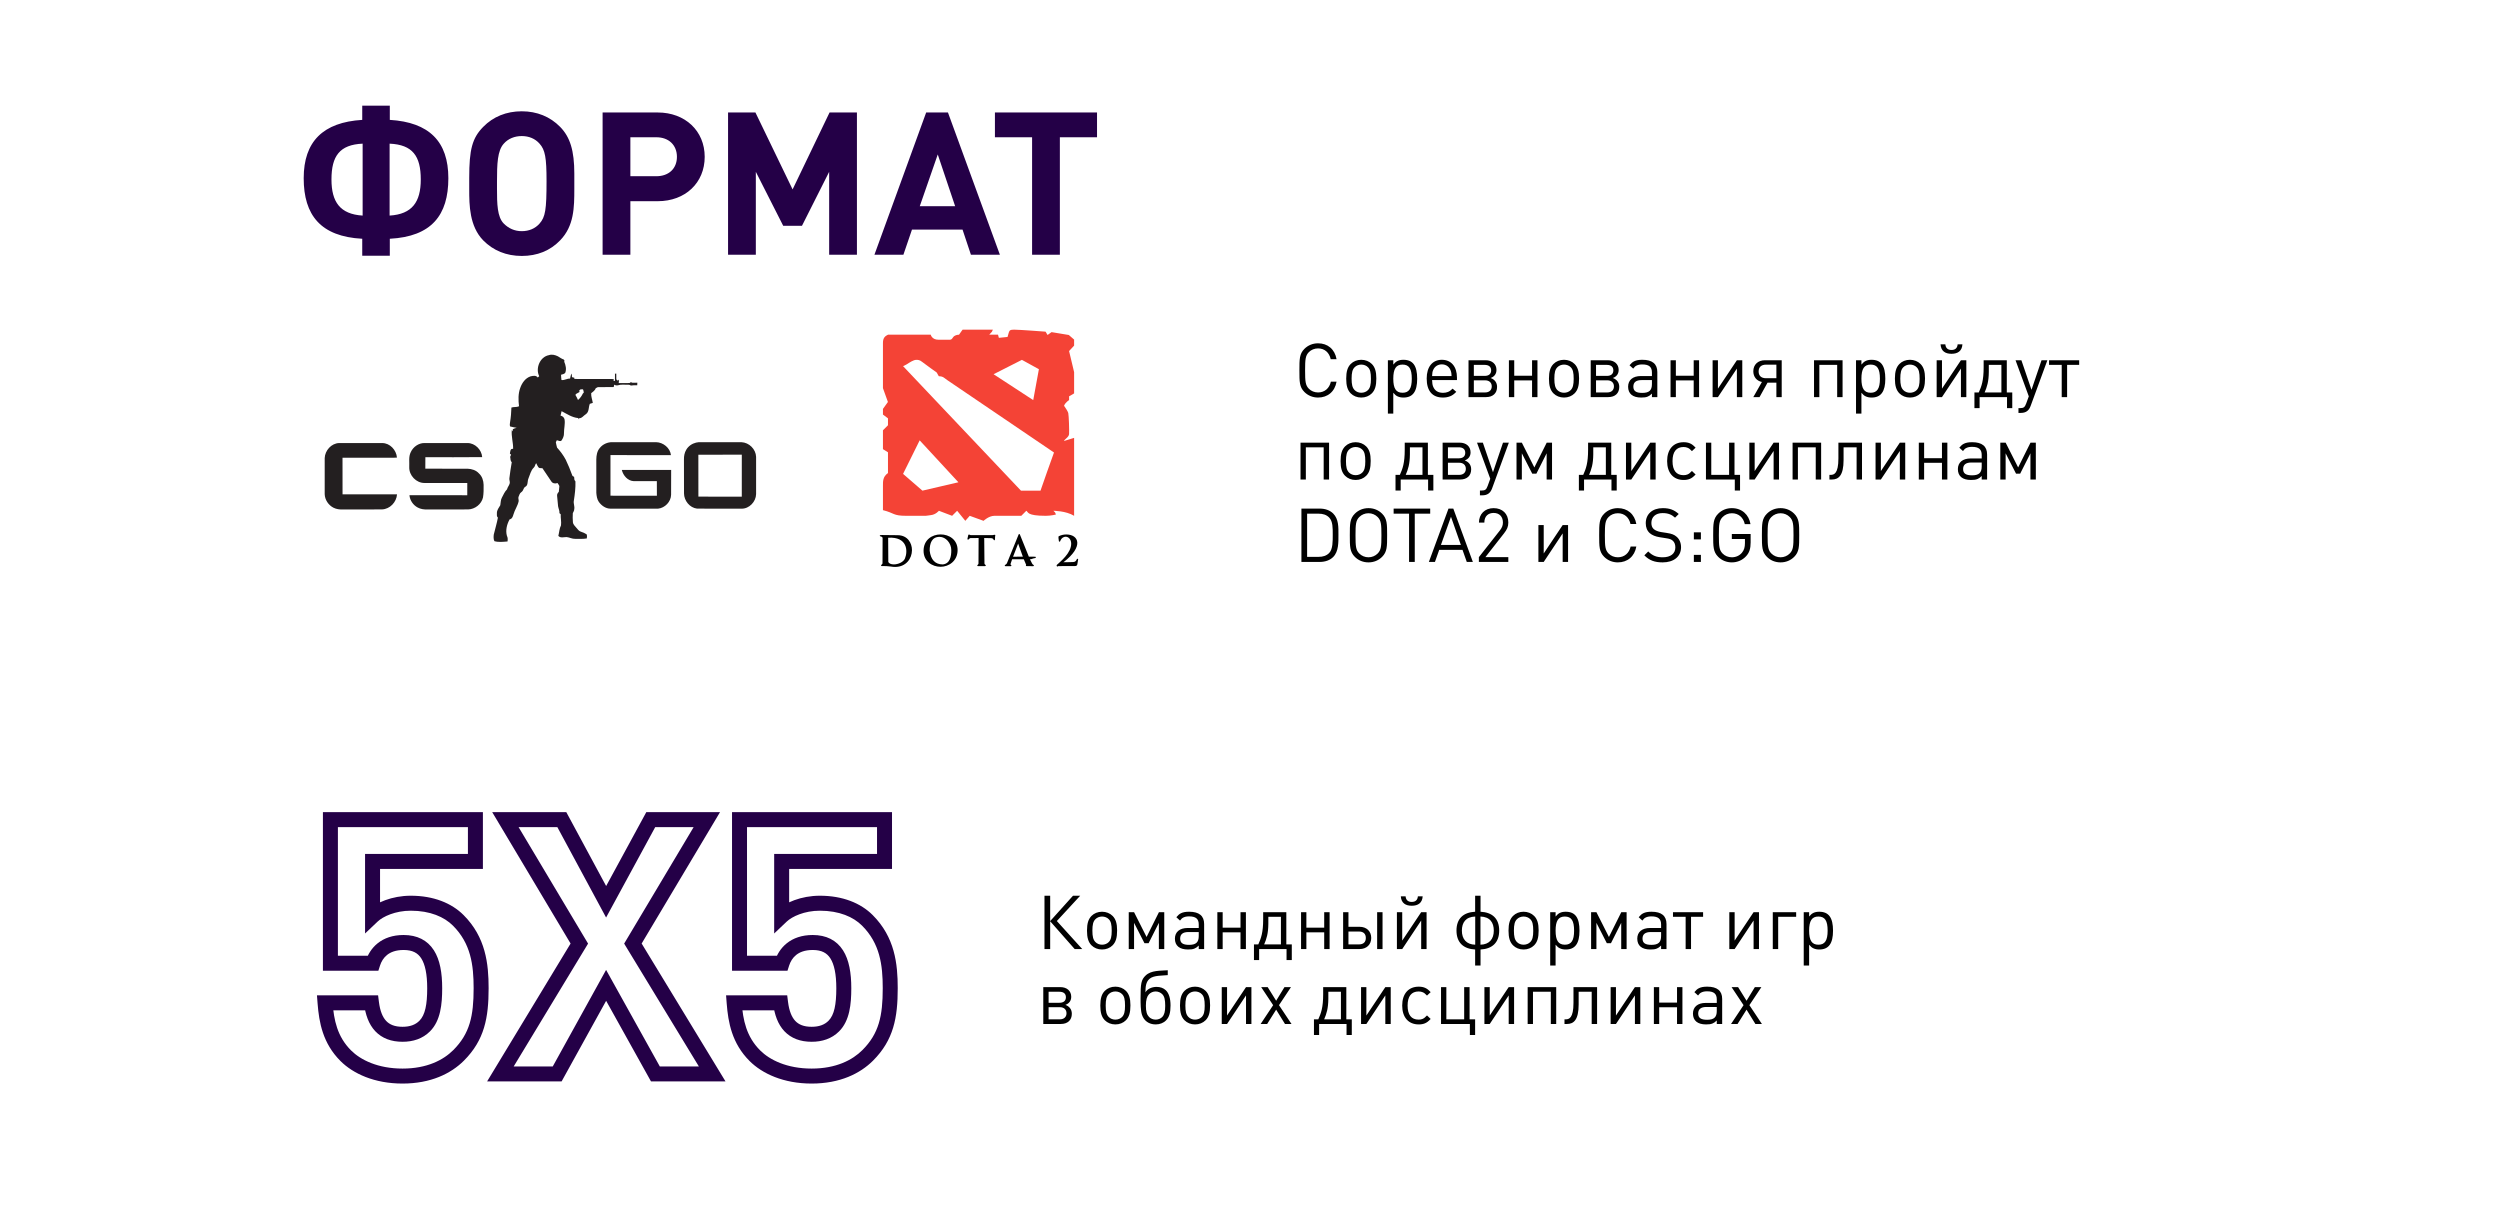
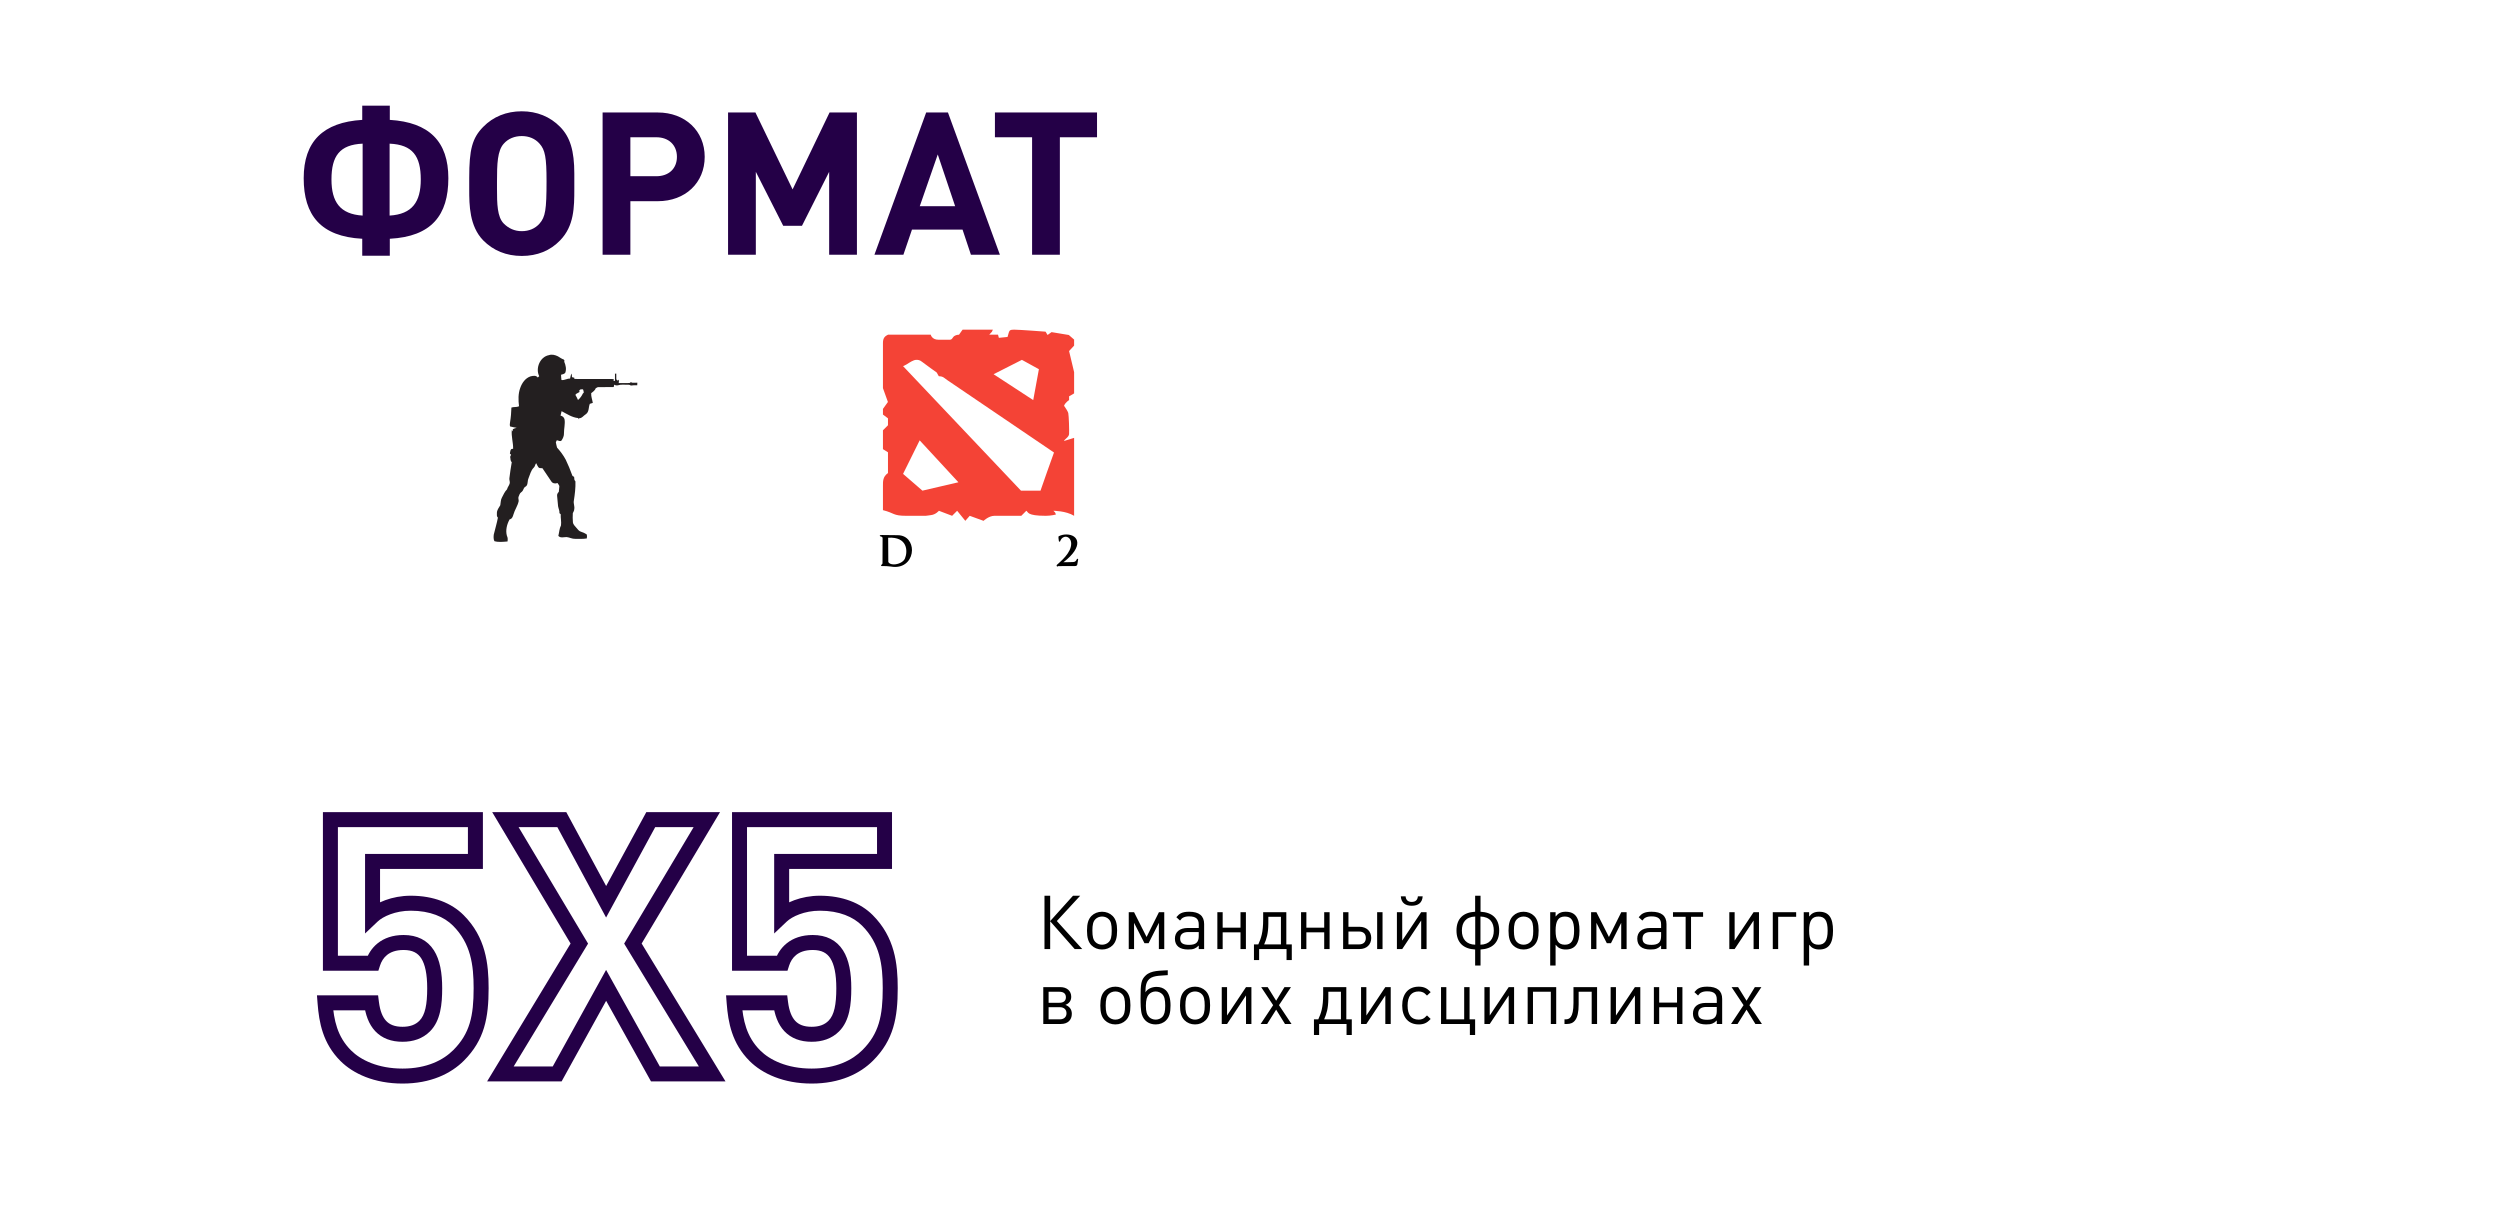
<svg xmlns="http://www.w3.org/2000/svg" width="1001" height="492" viewBox="0 0 1001 492" fill="none">
  <g filter="url(#filter0_d_817_121)">
    <path d="M53 19C53 11.82 58.82 6 66 6H977.379C986.687 6 992.979 15.497 989.35 24.069L846.245 362.068C844.209 366.876 839.495 370 834.274 370H66C58.82 370 53 364.18 53 357V19Z" fill="white" />
  </g>
  <path d="M156 57.52C165.2 57.92 168.48 62.48 168.48 71.84C168.48 80.88 165.04 85.76 156 86.32V57.52ZM145.2 86.32C136.16 85.76 132.72 80.88 132.72 71.84C132.72 62.48 136 57.92 145.2 57.52V86.32ZM156.08 102.4V95.6C172.8 94.72 179.52 86.16 179.52 71.36C179.52 56.64 171.84 48.96 156.08 48V42.32H145.04V48C129.36 48.96 121.6 56.64 121.6 71.36C121.6 86.16 128.4 94.72 145.04 95.6V102.4H156.08ZM229.956 69.52C229.956 60.32 228.276 54.88 224.276 50.8C220.276 46.72 214.996 44.56 208.916 44.56C202.756 44.56 197.476 46.72 193.476 50.8C189.076 55.28 187.876 59.84 187.876 71.2V75.92C187.876 82.08 187.956 90.56 193.476 96.24C197.476 100.32 202.756 102.48 208.916 102.48C215.076 102.48 220.276 100.4 224.276 96.24C229.876 90.48 229.956 83.04 229.956 75.6V69.52ZM218.836 72.48C218.836 84.08 218.356 86.88 216.036 89.52C214.276 91.52 211.796 92.56 208.916 92.56C206.036 92.56 203.636 91.44 201.716 89.52C199.076 86.88 198.996 81.52 198.996 75.6V72.72C198.996 65.68 199.156 60.32 201.716 57.52C203.476 55.52 206.036 54.48 208.916 54.48C211.796 54.48 214.276 55.52 216.036 57.52C218.276 60 218.836 63.12 218.836 72.48ZM241.281 45.04V102H252.401V80.56H263.361C274.401 80.56 282.161 73.2 282.161 62.8C282.161 52.4 274.321 45.04 263.361 45.04H241.281ZM252.401 70.56V54.96H262.801C267.761 54.96 271.041 58.08 271.041 62.8C271.041 67.52 267.761 70.56 262.801 70.56H252.401ZM343.115 102V45.04H332.155L317.355 75.84L302.475 45.04H291.515V102H302.635V68.8L313.595 90.4H321.115L331.995 68.8V102H343.115ZM400.359 102L379.559 45.04H370.839L350.119 102H361.719L365.159 91.92H385.399L388.759 102H400.359ZM382.439 82.56H368.279L375.479 61.84L382.439 82.56ZM439.249 54.96V45.04H398.369V54.96H413.249V102H424.369V54.96H439.249Z" fill="#240047" />
  <g clip-path="url(#clip0_817_121)">
    <path d="M219.805 142.197C220.996 141.783 222.297 142.129 223.389 142.669C224.152 143.162 224.914 143.66 225.768 143.982C225.834 144.106 225.97 144.349 226.035 144.47C226.001 144.551 225.936 144.719 225.902 144.8C226.51 146.189 226.899 147.836 226.309 149.295C225.907 149.788 225.207 149.864 224.64 150.055C224.637 150.76 224.75 151.458 224.81 152.158C226.022 152.354 227.048 151.508 228.247 151.592C228.409 150.918 228.537 150.233 228.751 149.573C229 150.011 229.01 150.514 229.013 151.007C229.326 151.096 229.645 151.177 229.965 151.256C229.969 151.377 229.971 151.618 229.971 151.738C235.226 151.77 240.479 151.715 245.734 151.767C245.721 151.948 245.696 152.31 245.685 152.491C245.821 152.491 246.098 152.493 246.236 152.493C246.231 151.534 246.236 150.572 246.233 149.613C246.367 149.607 246.628 149.599 246.758 149.597C246.762 150.352 246.764 151.107 246.772 151.862C246.886 152.003 247.116 152.286 247.232 152.428C247.318 152.325 247.49 152.124 247.576 152.021C247.976 152.397 247.748 152.91 247.731 153.371C249.201 153.355 250.687 153.455 252.153 153.334C252.262 153.253 252.482 153.093 252.592 153.012C252.793 153.09 252.996 153.169 253.198 153.251C253.858 153.234 254.522 153.232 255.185 153.23C255.172 153.573 255.161 153.916 255.148 154.26C254.294 154.246 253.437 154.228 252.596 154.375C252.053 153.906 251.324 154.055 250.669 154.037C249.66 154.084 248.62 153.906 247.644 154.228C247.063 154.391 246.427 154.352 245.915 154.021C245.791 154.328 245.98 155.014 245.465 154.988C243.438 155.014 241.414 154.97 239.389 155.001C239.112 155.148 238.833 155.287 238.557 155.423C238.264 156.299 237.426 156.883 236.712 157.418C236.623 158.762 237.153 160.018 237.36 161.323C236.96 161.438 236.558 161.557 236.164 161.688C235.597 163.03 235.944 164.862 234.633 165.798C233.627 166.385 232.962 167.661 231.606 167.46C232.295 168.037 231.417 167.856 231.509 167.394C229.056 167.177 226.99 165.732 224.859 164.632C224.759 165.234 224.603 165.827 224.441 166.417C225.251 166.571 225.919 167.169 226.063 168.003C226.321 169.819 225.804 171.623 225.812 173.445C225.87 174.514 225.412 175.494 224.843 176.367C224.344 176.933 223.558 176.351 222.96 176.267C222.824 176.532 222.691 176.797 222.56 177.064C222.73 177.777 222.803 178.519 223.041 179.216C224.375 180.697 225.59 182.302 226.523 184.071C227.482 186.075 228.338 188.127 229.085 190.22C229.158 190.627 229.539 190.773 229.874 190.92C229.919 191.339 229.963 191.758 230.005 192.183C230.136 192.374 230.269 192.566 230.405 192.76C230.486 195.344 230.169 197.918 229.769 200.469C229.522 201.62 230.192 202.744 229.921 203.902C229.952 204.496 229.545 204.944 229.354 205.468C229.317 206.692 229.257 207.932 229.391 209.154C229.485 210.05 230.24 210.626 230.752 211.295C231.311 211.89 231.778 212.69 232.625 212.902C233.421 213.14 234.182 213.486 234.884 213.94C235.098 214.472 235.059 215.036 234.957 215.588C233.426 215.872 231.864 215.73 230.318 215.754C229.126 215.817 228.064 215.175 226.906 215.041C225.785 215.012 224.419 215.57 223.558 214.564C223.923 213.167 223.952 211.667 224.62 210.364C224.835 208.889 224.428 207.392 224.513 205.903C224.386 205.796 224.129 205.581 224.001 205.473C224.093 204.5 223.615 203.635 223.456 202.705C223.352 201.346 223.228 199.989 223.072 198.636C222.949 197.978 223.288 197.376 223.751 196.938C223.792 196.178 223.895 195.425 223.967 194.671C223.855 194.18 223.466 193.816 223.215 193.397C222.377 193.751 221.246 193.583 220.747 192.76C219.564 190.993 218.383 189.226 217.187 187.47C216.717 187.439 216.22 187.488 215.781 187.299C215.275 186.778 215.011 186.083 214.688 185.449C214.225 185.971 214.259 186.77 213.711 187.245C212.551 188.362 212.243 190.003 211.637 191.433C211.172 192.361 211.433 193.48 210.916 194.385C210.639 194.872 209.944 194.969 209.761 195.525C209.521 196.125 209.239 196.747 208.677 197.112C208.069 197.512 207.907 198.273 207.636 198.901C207.387 199.481 207.756 200.089 207.67 200.684C207.283 202.574 206.084 204.155 205.58 206.005C205.35 206.839 205.021 207.777 204.054 207.955C202.955 209.927 202.349 212.338 202.971 214.558C203.352 215.255 203.331 216.039 203.213 216.807C201.466 216.943 199.674 217.179 197.958 216.689C197.556 215.889 197.614 214.948 197.697 214.084C198.227 211.811 198.93 209.578 199.361 207.282C198.823 206.802 198.948 206.068 198.958 205.426C198.94 204.228 199.753 203.269 200.317 202.286C200.529 201.276 200.429 200.192 200.949 199.266C201.56 198.107 202.077 196.855 203.02 195.919C203.2 195.093 203.807 194.469 204.052 193.674C204.313 192.972 203.856 192.259 203.948 191.541C204.172 189.362 204.567 187.205 204.909 185.043C204.262 184.5 204.47 183.638 204.264 182.906C204.366 182.618 204.494 182.343 204.648 182.075C204.486 181.926 204.327 181.774 204.165 181.625C204.321 180.856 204.277 179.48 205.452 179.73C205.526 177.184 204.645 174.72 204.941 172.172C205.097 172.356 205.251 172.542 205.408 172.728L205.324 171.866C205.816 171.603 206.338 171.402 206.886 171.299C205.993 171.182 205.123 170.954 204.248 170.749C204.036 170.19 204.154 169.596 204.232 169.024C204.572 167.095 204.697 165.14 204.768 163.184C205.758 162.839 206.849 163.132 207.816 162.67C207.516 160.225 207.44 157.672 208.307 155.326C209.004 153.328 210.337 151.401 212.416 150.699C213.398 150.463 214.633 150.198 215.327 151.155C215.518 150.98 215.709 150.799 215.9 150.623C214.314 147.463 216.208 142.847 219.805 142.197V142.197ZM232.492 155.901C232.074 156.158 231.664 156.452 232.103 156.919C231.889 157.047 231.674 157.17 231.457 157.288C231.118 157.55 230.355 157.699 230.444 158.229C230.825 158.844 231.154 159.49 231.426 160.161C232.259 159.474 232.923 158.551 233.372 157.574C233.466 157.477 233.657 157.283 233.751 157.188C233.709 156.74 233.609 156.302 233.434 155.888C233.121 155.894 232.805 155.899 232.492 155.901V155.901Z" fill="#231F20" />
-     <path d="M240.155 179.367C241.351 177.852 243.284 177.013 245.201 177.044C251.034 177.05 256.869 177.042 262.702 177.047C265.547 177.107 268.321 179.338 268.65 182.237C260.576 182.21 252.504 182.261 244.434 182.21C244.426 187.631 244.415 193.055 244.434 198.478C250.629 198.468 256.825 198.457 263.021 198.484C262.997 196.541 263.028 194.599 263.002 192.657C259.939 192.674 256.875 192.68 253.811 192.657C251.353 192.562 249.525 190.431 248.971 188.161C255.559 188.138 262.144 188.135 268.731 188.164C268.702 191.485 268.747 194.809 268.707 198.13C268.629 200.927 266.231 203.389 263.483 203.669C257.128 203.669 250.77 203.667 244.415 203.667C242.516 203.653 240.837 202.45 239.766 200.948C239.035 199.886 238.87 198.568 238.766 197.317C238.755 192.861 238.771 188.403 238.76 183.946C238.784 182.331 239.069 180.625 240.155 179.367ZM278.69 177.227C279.346 177.049 280.03 177.036 280.707 177.044C286.098 177.06 291.492 177.026 296.883 177.057C299.94 177.188 302.624 179.836 302.742 182.913C302.748 187.886 302.748 192.861 302.742 197.836C302.687 200.885 299.997 203.726 296.913 203.674C290.983 203.648 285.054 203.692 279.124 203.653C276.168 203.323 273.898 200.489 273.877 197.556C273.835 193.021 273.882 188.481 273.853 183.946C273.83 182.61 274.07 181.236 274.775 180.083C275.603 178.633 277.087 177.618 278.69 177.227ZM279.62 182.067C279.631 187.66 279.597 193.257 279.636 198.85C285.427 198.866 291.221 198.848 297.011 198.858C297.029 193.259 297.014 187.66 297.019 182.058C291.22 182.056 285.419 182.046 279.62 182.067ZM130.009 183.398C130.132 180.366 132.663 177.516 135.742 177.398C141.496 177.393 147.253 177.393 153.008 177.401C156.116 177.369 158.705 180.187 158.94 183.21C158.524 183.244 158.109 183.27 157.694 183.275C150.843 183.268 143.991 183.278 137.142 183.27C137.139 188.156 137.114 193.041 137.155 197.928C144.427 197.917 151.697 197.912 158.969 197.931C158.762 201.062 156.134 203.842 152.966 203.965C147.753 204.038 142.539 203.967 137.325 203.999C136.027 204.043 134.69 203.881 133.52 203.286C131.503 202.251 130.077 200.14 130.007 197.849C130.001 193.031 129.993 188.216 130.009 183.398ZM164.477 181.023C165.436 178.924 167.63 177.364 169.965 177.393C175.712 177.398 181.461 177.393 187.21 177.395C190.211 177.414 192.854 180.05 193.066 183.026C185.486 183.134 177.901 183.042 170.318 183.071C170.284 184.601 170.3 186.132 170.297 187.665C175.934 187.684 181.573 187.671 187.21 187.671C188.882 187.736 190.637 188.274 191.776 189.571C193.055 190.719 193.596 192.468 193.638 194.151C193.667 195.831 193.667 197.519 193.395 199.183C192.773 201.878 190.206 203.886 187.466 203.972C181.986 204.025 176.503 203.978 171.023 203.999C169.731 204.025 168.393 203.839 167.246 203.207C165.428 202.255 164.122 200.341 163.942 198.287C171.658 198.324 179.377 198.31 187.093 198.292C187.111 196.661 187.1 195.031 187.1 193.401C181.391 193.362 175.678 193.395 169.965 193.385C166.682 193.411 163.778 190.383 163.866 187.099C163.981 185.076 163.516 182.903 164.477 181.023Z" fill="#231F20" />
  </g>
  <path fill-rule="evenodd" clip-rule="evenodd" d="M368.235 176.315L383.746 193.1L369.343 196.458L361.588 189.744L368.235 176.315ZM409.17 144.086L415.975 147.826L413.707 160.2L397.83 149.841L409.17 144.086ZM366.876 144.086C367.631 144.086 368.237 144.118 369.142 144.841C370.401 145.848 375.044 149.136 375.044 149.136L375.886 150.632C377.419 150.709 377.457 150.848 379.393 152.27L422.018 181.184C421.689 181.895 416.621 196.458 416.621 196.458H408.798L361.588 146.604C361.588 146.604 362.358 146.316 363.099 145.848C364.261 145.117 365.724 144.086 366.876 144.086ZM372.667 134.014H355.545C354.482 134.546 353.531 135.162 353.531 137.288V151.136V155.416L355.521 160.952L353.531 163.725V165.992L355.545 167.502V170.272L353.531 172.286V179.84L355.545 181.099V189.408C353.442 190.905 353.531 192.681 353.531 194.724V204.264C358.242 205.44 357.461 206.53 362.847 206.53C367.607 206.53 370.653 206.53 370.653 206.53C371.382 206.483 371.95 206.33 372.667 206.262C374.669 206.068 375.94 204.515 375.94 204.515L381.228 206.53L383.242 204.515C383.242 204.515 385.883 207.785 386.515 208.544L388.278 206.53L393.817 208.544C393.817 208.544 395.872 206.572 398.098 206.53H408.925C409.09 206.371 410.939 204.515 410.939 204.515C411.787 205.023 411.038 206.53 418.744 206.53C420.872 206.53 422.773 206.026 422.773 206.026C422.447 204.938 422.41 205.16 421.766 204.515C421.766 204.515 426.802 204.515 430.075 206.53V175.322L426.046 176.567C426.125 175.928 427.986 175.08 428.061 173.797C428.155 172.18 427.972 166.574 427.736 165.389C427.615 164.785 426.461 163.014 426.046 162.467C426.54 161.135 428.061 160.2 428.061 160.2V158.69L430.075 157.515V149.011L428.061 140.561L430.075 138.379V135.97L427.948 134.127L421.039 132.985L419.443 134.127L418.646 132.798C418.646 132.798 408.203 132.004 406.31 132.004C403.887 132.004 404.239 132.185 403.419 134.915L399.943 135.269L399.608 134.014H396.083L396.663 133.376C397.28 132.794 397.064 133.027 397.546 132H385.424C385.234 132.346 384.541 133.132 383.995 134.014C383.995 134.014 382.932 134.004 382.134 134.536C381.337 135.068 381.341 136.029 380.277 136.029C379.213 136.029 377.008 136.029 375.759 136.029C373.1 136.029 372.667 134.014 372.667 134.014Z" fill="#F44336" />
-   <path d="M359.465 214.292C352.155 214.218 352.31 214.121 352.284 214.471C352.247 214.959 353.171 214.589 353.391 215.378L353.392 215.386C353.415 216.087 353.36 224.987 353.356 225.541C353.348 225.597 353.286 225.938 352.914 226.141C352.807 226.2 352.752 226.324 352.783 226.443C352.813 226.562 352.92 226.645 353.043 226.645H353.099C354.226 226.645 355.75 226.678 356.615 226.834C357.226 226.944 357.823 227 358.391 227C358.392 227 358.392 227 358.392 227C362.808 227 365.136 223.624 365.153 220.29C365.167 217.429 363.393 214.332 359.465 214.292ZM355.62 215.312C363.405 214.812 363.534 220.699 362.362 223.579C361.749 225.087 359.6 225.988 357.877 225.988C356.81 225.988 356.032 225.651 355.681 225.038L355.62 215.312Z" fill="black" />
-   <path d="M369.798 220.542C369.798 224.743 373.236 226.94 376.631 226.94C379.924 226.94 383.423 224.592 383.423 220.24C383.423 211.951 369.798 211.739 369.798 220.542ZM372.238 220.516C372.238 217.437 373.125 214.959 376.233 214.959C378.671 214.959 380.892 217.466 380.892 220.224C380.944 222.703 380.394 225.715 377.474 225.996C374.454 225.992 372.692 224.145 372.239 220.521L372.238 220.516Z" fill="black" />
-   <path d="M398.175 214.129C397.906 214.214 397.58 214.272 397.364 214.272C397.141 214.272 389.106 214.26 388.624 214.259C388.291 214.085 387.773 213.873 387.692 214.239L387.359 215.754C387.332 215.881 387.398 216.009 387.517 216.059C387.636 216.109 387.774 216.068 387.845 215.96C387.99 215.741 388.208 215.575 388.511 215.453C389.289 215.422 391.376 215.418 391.835 215.418L391.788 225.616C391.787 225.631 391.766 225.984 391.438 226.184C391.207 226.325 391.307 226.682 391.577 226.682C391.579 226.682 394.437 226.669 394.439 226.669C394.721 226.668 394.81 226.285 394.557 226.16C394.323 226.044 394.198 225.869 394.178 225.641C394.167 225.166 394.096 217.084 394.082 215.42L397.007 215.489C397.033 215.49 397.651 215.525 397.869 216.141C397.912 216.262 398.036 216.335 398.163 216.316C398.445 216.272 398.393 216.07 398.431 214.805C398.492 214.667 398.542 214.475 398.522 214.343C398.496 214.18 398.332 214.079 398.175 214.129Z" fill="black" />
-   <path d="M414.489 222.905C413.769 222.894 412.269 222.892 411.95 222.892C411.94 222.867 408.355 213.999 408.355 213.999C408.257 213.769 407.945 213.79 407.859 214.002L403.173 225.527C403.171 225.531 402.963 225.947 402.455 226.19C402.198 226.314 402.287 226.7 402.571 226.701C402.585 226.701 404.695 226.704 404.695 226.704C404.997 226.704 405.066 226.282 404.784 226.182C404.635 226.108 404.567 226.003 404.609 225.842C404.759 225.325 405.16 224.202 405.257 223.932L409.933 223.944L410.852 226.122C410.856 226.131 410.865 226.171 410.835 226.217C410.679 226.387 410.798 226.663 411.029 226.666C411.048 226.667 413.696 226.704 413.696 226.704C413.854 226.704 413.968 226.579 413.968 226.436C413.968 226.318 413.892 226.218 413.786 226.182C413.435 226.012 413.287 225.851 412.384 223.936C413.182 223.953 413.333 223.593 414.519 223.44C414.658 223.421 414.76 223.299 414.752 223.158C414.744 223.018 414.629 222.907 414.489 222.905ZM407.663 217.66L409.545 222.876L405.621 222.921L407.663 217.66Z" fill="black" />
+   <path d="M359.465 214.292C352.155 214.218 352.31 214.121 352.284 214.471C352.247 214.959 353.171 214.589 353.391 215.378L353.392 215.386C353.415 216.087 353.36 224.987 353.356 225.541C353.348 225.597 353.286 225.938 352.914 226.141C352.807 226.2 352.752 226.324 352.783 226.443C352.813 226.562 352.92 226.645 353.043 226.645H353.099C354.226 226.645 355.75 226.678 356.615 226.834C357.226 226.944 357.823 227 358.391 227C358.392 227 358.392 227 358.392 227C362.808 227 365.136 223.624 365.153 220.29C365.167 217.429 363.393 214.332 359.465 214.292ZM355.62 215.312C363.405 214.812 363.534 220.699 362.362 223.579C361.749 225.087 359.6 225.988 357.877 225.988C356.81 225.988 356.032 225.651 355.681 225.038Z" fill="black" />
  <path d="M431.178 223.879C430.92 224.444 430.601 224.998 429.805 225.03C429.39 225.046 427.181 225.134 425.794 225.123C434.114 218.777 431.898 214 426.941 214C425.854 214 424.762 214.261 423.945 214.718C423.866 214.762 423.814 214.842 423.808 214.932C423.787 215.22 423.842 215.8 423.973 216.658C423.991 216.78 424.09 216.873 424.212 216.885C424.333 216.896 424.449 216.824 424.491 216.709C424.969 215.375 425.93 214.9 426.67 214.9C427.728 214.9 428.835 215.809 428.902 217.545C429.051 221.41 424.343 225.057 423.288 226.062C423.109 226.216 422.969 226.379 423.117 226.566C423.117 226.903 423.544 226.946 423.639 226.671C424.545 226.666 429.46 226.637 430.37 226.647C431.029 226.695 431.355 226.312 431.37 225.883L431.686 224.036C431.739 223.727 431.307 223.595 431.178 223.879Z" fill="black" />
-   <path d="M535.16 152.82H532.88C532.31 155.43 530.42 157.14 527.75 157.14C526.34 157.14 524.99 156.6 524.06 155.64C522.71 154.26 522.56 152.79 522.56 148.32C522.56 143.85 522.71 142.38 524.06 141C524.99 140.04 526.34 139.5 527.75 139.5C530.42 139.5 532.25 141.21 532.82 143.82H535.16C534.44 139.8 531.59 137.46 527.75 137.46C525.65 137.46 523.73 138.24 522.29 139.68C520.28 141.69 520.28 143.79 520.28 148.32C520.28 152.85 520.28 154.95 522.29 156.96C523.73 158.4 525.65 159.18 527.75 159.18C531.56 159.18 534.47 156.84 535.16 152.82ZM551.082 151.53C551.082 148.77 550.542 147 549.282 145.74C548.202 144.66 546.702 144.06 545.052 144.06C543.372 144.06 541.902 144.66 540.822 145.74C539.562 147.03 539.022 148.77 539.022 151.62C539.022 154.47 539.562 156.21 540.822 157.5C541.902 158.58 543.372 159.18 545.052 159.18C546.732 159.18 548.202 158.58 549.282 157.5C550.572 156.18 551.082 154.47 551.082 151.53ZM548.922 151.71C548.922 154.05 548.592 155.31 547.752 156.18C547.092 156.87 546.102 157.26 545.052 157.26C544.002 157.26 543.042 156.87 542.382 156.18C541.512 155.28 541.182 154.02 541.182 151.62C541.182 149.22 541.512 147.93 542.382 147.06C543.042 146.37 544.032 145.98 545.052 145.98C546.102 145.98 547.092 146.37 547.752 147.06C548.622 147.93 548.922 149.19 548.922 151.71ZM567.44 151.65C567.44 146.43 565.73 144.06 561.92 144.06C560.99 144.06 560.21 144.21 559.55 144.54C558.92 144.87 558.56 145.17 557.87 145.98V144.24H555.71V165.6H557.87V157.26C558.59 158.1 558.95 158.4 559.58 158.7C560.27 159.03 561.05 159.18 561.95 159.18C565.7 159.18 567.44 156.78 567.44 151.65ZM565.28 151.65C565.28 155.58 564.17 157.26 561.59 157.26C558.98 157.26 557.87 155.58 557.87 151.62C557.87 147.69 558.98 145.98 561.56 145.98C564.2 145.98 565.28 147.63 565.28 151.65ZM583.367 152.19V151.2C583.367 146.79 581.057 144.06 577.307 144.06C573.557 144.06 571.247 146.88 571.247 151.53C571.247 156.54 573.497 159.18 577.757 159.18C578.837 159.18 579.797 159 580.607 158.67C581.507 158.31 582.017 157.95 583.097 156.9L581.627 155.61C580.817 156.39 580.427 156.66 579.767 156.93C579.227 157.14 578.567 157.29 577.877 157.29C575.867 157.29 574.547 156.51 573.857 154.86C573.557 154.14 573.467 153.54 573.407 152.19H583.367ZM581.207 150.57H573.407C573.467 149.25 573.557 148.77 573.857 148.11C574.457 146.73 575.747 145.89 577.307 145.89C579.047 145.89 580.427 146.91 580.937 148.62C581.117 149.16 581.147 149.43 581.207 150.57ZM599.426 154.92C599.426 153.12 598.436 151.95 596.846 151.35C598.346 150.81 599.186 149.7 599.186 148.11C599.186 145.77 597.446 144.24 594.836 144.24H587.996V159H595.016C597.776 159 599.426 157.44 599.426 154.92ZM597.056 148.29C597.056 149.7 596.156 150.51 594.446 150.51H590.126V146.1H594.446C596.126 146.1 597.056 146.88 597.056 148.29ZM597.296 154.71C597.296 156.18 596.306 157.14 594.626 157.14H590.126V152.28H594.626C596.306 152.28 597.296 153.24 597.296 154.71ZM615.598 159V144.24H613.438V150.45H606.298V144.24H604.168V159H606.298V152.31H613.438V159H615.598ZM632.263 151.53C632.263 148.77 631.723 147 630.463 145.74C629.383 144.66 627.883 144.06 626.233 144.06C624.553 144.06 623.083 144.66 622.003 145.74C620.743 147.03 620.203 148.77 620.203 151.62C620.203 154.47 620.743 156.21 622.003 157.5C623.083 158.58 624.553 159.18 626.233 159.18C627.913 159.18 629.383 158.58 630.463 157.5C631.753 156.18 632.263 154.47 632.263 151.53ZM630.103 151.71C630.103 154.05 629.773 155.31 628.933 156.18C628.273 156.87 627.283 157.26 626.233 157.26C625.183 157.26 624.223 156.87 623.563 156.18C622.693 155.28 622.363 154.02 622.363 151.62C622.363 149.22 622.693 147.93 623.563 147.06C624.223 146.37 625.213 145.98 626.233 145.98C627.283 145.98 628.273 146.37 628.933 147.06C629.803 147.93 630.103 149.19 630.103 151.71ZM648.351 154.92C648.351 153.12 647.361 151.95 645.771 151.35C647.271 150.81 648.111 149.7 648.111 148.11C648.111 145.77 646.371 144.24 643.761 144.24H636.921V159H643.941C646.701 159 648.351 157.44 648.351 154.92ZM645.981 148.29C645.981 149.7 645.081 150.51 643.371 150.51H639.051V146.1H643.371C645.051 146.1 645.981 146.88 645.981 148.29ZM646.221 154.71C646.221 156.18 645.231 157.14 643.551 157.14H639.051V152.28H643.551C645.231 152.28 646.221 153.24 646.221 154.71ZM663.593 159V148.98C663.593 145.71 661.583 144.06 657.623 144.06C656.213 144.06 655.163 144.24 654.323 144.66C653.603 145.02 653.243 145.35 652.463 146.25L653.933 147.6C654.473 146.88 654.773 146.61 655.283 146.37C655.883 146.07 656.603 145.92 657.563 145.92C660.263 145.92 661.433 146.91 661.433 149.16V150.57H656.993C653.813 150.57 651.893 152.16 651.893 154.83C651.893 157.65 653.723 159.18 657.143 159.18C658.283 159.18 659.063 159.09 659.753 158.79C660.353 158.55 660.713 158.28 661.433 157.59V159H663.593ZM661.433 153.78C661.433 156.3 660.323 157.32 657.563 157.32C655.073 157.32 653.993 156.57 653.993 154.8C653.993 153.06 655.103 152.19 657.293 152.19H661.433V153.78ZM680.314 159V144.24H678.154V150.45H671.014V144.24H668.884V159H671.014V152.31H678.154V159H680.314ZM697.61 159V144.24H695.45L687.86 155.61V144.24H685.73V159H687.86L695.45 147.57V159H697.61ZM711.264 151.44H707.094C705.204 151.44 704.154 150.45 704.154 148.74C704.154 147 705.204 146.01 707.094 146.01H711.264V151.44ZM704.514 159L707.724 153.21H711.264V159H713.394V144.24H706.674C703.884 144.24 702.024 146.01 702.024 148.65C702.024 150.9 703.374 152.52 705.474 152.94L702.024 159H704.514ZM737.765 159V144.24H726.335V159H728.465V146.1H735.605V159H737.765ZM754.881 151.65C754.881 146.43 753.171 144.06 749.361 144.06C748.431 144.06 747.651 144.21 746.991 144.54C746.361 144.87 746.001 145.17 745.311 145.98V144.24H743.151V165.6H745.311V157.26C746.031 158.1 746.391 158.4 747.021 158.7C747.711 159.03 748.491 159.18 749.391 159.18C753.141 159.18 754.881 156.78 754.881 151.65ZM752.721 151.65C752.721 155.58 751.611 157.26 749.031 157.26C746.421 157.26 745.311 155.58 745.311 151.62C745.311 147.69 746.421 145.98 749.001 145.98C751.641 145.98 752.721 147.63 752.721 151.65ZM770.779 151.53C770.779 148.77 770.239 147 768.979 145.74C767.899 144.66 766.399 144.06 764.749 144.06C763.069 144.06 761.599 144.66 760.519 145.74C759.259 147.03 758.719 148.77 758.719 151.62C758.719 154.47 759.259 156.21 760.519 157.5C761.599 158.58 763.069 159.18 764.749 159.18C766.429 159.18 767.899 158.58 768.979 157.5C770.269 156.18 770.779 154.47 770.779 151.53ZM768.619 151.71C768.619 154.05 768.289 155.31 767.449 156.18C766.789 156.87 765.799 157.26 764.749 157.26C763.699 157.26 762.739 156.87 762.079 156.18C761.209 155.28 760.879 154.02 760.879 151.62C760.879 149.22 761.209 147.93 762.079 147.06C762.739 146.37 763.729 145.98 764.749 145.98C765.799 145.98 766.789 146.37 767.449 147.06C768.319 147.93 768.619 149.19 768.619 151.71ZM785.757 137.88H783.837C783.717 139.38 782.847 140.13 781.377 140.13C779.907 140.13 779.037 139.38 778.917 137.88H776.997C777.177 140.58 778.887 141.66 781.377 141.66C783.867 141.66 785.577 140.58 785.757 137.88ZM787.317 159V144.24H785.157L777.567 155.61V144.24H775.437V159H777.567L785.157 147.57V159H787.317ZM805.711 163.41V157.14H803.521V144.24H794.251V147.06C794.251 152.43 793.411 154.68 792.301 157.14H790.561V163.41H792.631V159H803.611V163.41H805.711ZM801.361 157.14H794.641C795.601 154.95 796.291 152.79 796.321 148.89V146.1H801.361V157.14ZM819.771 144.24H817.431L813.411 156.09L809.361 144.24H807.021L812.331 158.7L811.281 161.58C810.741 163.05 810.261 163.41 808.851 163.41H808.191V165.33H809.121C811.131 165.33 812.361 164.46 813.051 162.57L819.771 144.24ZM832.499 146.1V144.24H820.439V146.1H825.509V159H827.669V146.1H832.499ZM532.16 192V177.24H520.73V192H522.86V179.1H530V192H532.16ZM548.826 184.53C548.826 181.77 548.286 180 547.026 178.74C545.946 177.66 544.446 177.06 542.796 177.06C541.116 177.06 539.646 177.66 538.566 178.74C537.306 180.03 536.766 181.77 536.766 184.62C536.766 187.47 537.306 189.21 538.566 190.5C539.646 191.58 541.116 192.18 542.796 192.18C544.476 192.18 545.946 191.58 547.026 190.5C548.316 189.18 548.826 187.47 548.826 184.53ZM546.666 184.71C546.666 187.05 546.336 188.31 545.496 189.18C544.836 189.87 543.846 190.26 542.796 190.26C541.746 190.26 540.786 189.87 540.126 189.18C539.256 188.28 538.926 187.02 538.926 184.62C538.926 182.22 539.256 180.93 540.126 180.06C540.786 179.37 541.776 178.98 542.796 178.98C543.846 178.98 544.836 179.37 545.496 180.06C546.366 180.93 546.666 182.19 546.666 184.71ZM573.915 196.41V190.14H571.725V177.24H562.455V180.06C562.455 185.43 561.615 187.68 560.505 190.14H558.765V196.41H560.835V192H571.815V196.41H573.915ZM569.565 190.14H562.845C563.805 187.95 564.495 185.79 564.525 181.89V179.1H569.565V190.14ZM589.055 187.92C589.055 186.12 588.065 184.95 586.475 184.35C587.975 183.81 588.815 182.7 588.815 181.11C588.815 178.77 587.075 177.24 584.465 177.24H577.625V192H584.645C587.405 192 589.055 190.44 589.055 187.92ZM586.685 181.29C586.685 182.7 585.785 183.51 584.075 183.51H579.755V179.1H584.075C585.755 179.1 586.685 179.88 586.685 181.29ZM586.925 187.71C586.925 189.18 585.935 190.14 584.255 190.14H579.755V185.28H584.255C585.935 185.28 586.925 186.24 586.925 187.71ZM604.146 177.24H601.806L597.786 189.09L593.736 177.24H591.396L596.706 191.7L595.656 194.58C595.116 196.05 594.636 196.41 593.226 196.41H592.566V198.33H593.496C595.506 198.33 596.736 197.46 597.426 195.57L604.146 177.24ZM621.434 192V177.24H619.304L614.354 187.17L609.344 177.24H607.214V192H609.344V181.5L613.514 189.66H615.164L619.274 181.5V192H621.434ZM647.333 196.41V190.14H645.143V177.24H635.873V180.06C635.873 185.43 635.033 187.68 633.923 190.14H632.183V196.41H634.253V192H645.233V196.41H647.333ZM642.983 190.14H636.263C637.223 187.95 637.913 185.79 637.943 181.89V179.1H642.983V190.14ZM662.923 192V177.24H660.763L653.173 188.61V177.24H651.043V192H653.173L660.763 180.57V192H662.923ZM678.917 189.99L677.447 188.58C676.667 189.39 676.307 189.69 675.707 189.96C675.227 190.17 674.717 190.26 674.087 190.26C671.177 190.26 669.677 188.34 669.677 184.62C669.677 180.9 671.207 178.98 674.117 178.98C674.747 178.98 675.287 179.1 675.767 179.31C676.337 179.55 676.697 179.85 677.447 180.63L678.917 179.25C677.927 178.23 677.447 177.87 676.637 177.51C675.917 177.21 675.107 177.06 674.147 177.06C670.007 177.06 667.517 179.91 667.517 184.62C667.517 189.33 670.007 192.18 674.147 192.18C675.107 192.18 675.917 192.03 676.637 191.73C677.447 191.37 677.927 191.01 678.917 189.99ZM696.714 196.41V190.14H694.494V177.24H692.334V190.14H685.194V177.24H683.064V192H694.614V196.41H696.714ZM712.317 192V177.24H710.157L702.567 188.61V177.24H700.437V192H702.567L710.157 180.57V192H712.317ZM729.181 192V177.24H717.751V192H719.881V179.1H727.021V192H729.181ZM745.547 192V177.24H736.097V183.57C736.097 189.72 734.297 190.14 732.977 190.14H732.497V192H733.487C736.187 192 738.167 190.38 738.167 184.2V179.1H743.387V192H745.547ZM762.854 192V177.24H760.694L753.104 188.61V177.24H750.974V192H753.104L760.694 180.57V192H762.854ZM779.719 192V177.24H777.559V183.45H770.419V177.24H768.289V192H770.419V185.31H777.559V192H779.719ZM795.634 192V181.98C795.634 178.71 793.624 177.06 789.664 177.06C788.254 177.06 787.204 177.24 786.364 177.66C785.644 178.02 785.284 178.35 784.504 179.25L785.974 180.6C786.514 179.88 786.814 179.61 787.324 179.37C787.924 179.07 788.644 178.92 789.604 178.92C792.304 178.92 793.474 179.91 793.474 182.16V183.57H789.034C785.854 183.57 783.934 185.16 783.934 187.83C783.934 190.65 785.764 192.18 789.184 192.18C790.324 192.18 791.104 192.09 791.794 191.79C792.394 191.55 792.754 191.28 793.474 190.59V192H795.634ZM793.474 186.78C793.474 189.3 792.364 190.32 789.604 190.32C787.114 190.32 786.034 189.57 786.034 187.8C786.034 186.06 787.144 185.19 789.334 185.19H793.474V186.78ZM815.145 192V177.24H813.015L808.065 187.17L803.055 177.24H800.925V192H803.055V181.5L807.225 189.66H808.875L812.985 181.5V192H815.145ZM535.91 214.08C535.91 211.11 536.03 207.84 533.81 205.62C532.52 204.33 530.63 203.64 528.41 203.64H521.09V225H528.41C530.63 225 532.52 224.31 533.81 223.02C536.03 220.8 535.91 217.05 535.91 214.08ZM533.63 214.08C533.63 216.69 533.69 219.87 532.22 221.4C531.11 222.54 529.67 222.96 528.02 222.96H523.37V205.68H528.02C529.67 205.68 531.11 206.1 532.22 207.24C533.69 208.77 533.63 211.47 533.63 214.08ZM555.406 214.32C555.406 209.79 555.406 207.69 553.396 205.68C551.956 204.24 550.066 203.46 547.936 203.46C545.806 203.46 543.916 204.24 542.476 205.68C540.466 207.69 540.466 209.79 540.466 214.32C540.466 218.85 540.466 220.95 542.476 222.96C543.916 224.4 545.806 225.18 547.936 225.18C550.066 225.18 551.956 224.4 553.396 222.96C555.406 220.95 555.406 218.85 555.406 214.32ZM553.126 214.32C553.126 218.79 552.976 220.23 551.626 221.61C550.696 222.57 549.346 223.14 547.936 223.14C546.526 223.14 545.176 222.57 544.246 221.61C542.896 220.23 542.746 218.79 542.746 214.32C542.746 209.85 542.896 208.41 544.246 207.03C545.176 206.07 546.526 205.5 547.936 205.5C549.346 205.5 550.696 206.07 551.626 207.03C552.976 208.41 553.126 209.85 553.126 214.32ZM572.651 205.68V203.64H558.011V205.68H564.191V225H566.471V205.68H572.651ZM589.73 225L581.9 203.64H579.98L572.12 225H574.55L576.26 220.17H585.59L587.3 225H589.73ZM584.93 218.19H576.95L580.97 206.91L584.93 218.19ZM603.93 225V223.08H594.75L602.22 213.54C603.39 212.04 603.93 210.93 603.93 209.22C603.93 205.71 601.56 203.46 598.05 203.46C594.48 203.46 592.17 205.89 592.17 209.25H594.33C594.33 206.49 596.07 205.38 598.05 205.38C600.39 205.38 601.77 206.91 601.77 209.22C601.77 210.39 601.38 211.32 600.57 212.37L592.14 223.08V225H603.93ZM627.854 225V210.24H625.694L618.104 221.61V210.24H615.974V225H618.104L625.694 213.57V225H627.854ZM655.189 218.82H652.909C652.339 221.43 650.449 223.14 647.779 223.14C646.369 223.14 645.019 222.6 644.089 221.64C642.739 220.26 642.589 218.79 642.589 214.32C642.589 209.85 642.739 208.38 644.089 207C645.019 206.04 646.369 205.5 647.779 205.5C650.449 205.5 652.279 207.21 652.849 209.82H655.189C654.469 205.8 651.619 203.46 647.779 203.46C645.679 203.46 643.759 204.24 642.319 205.68C640.309 207.69 640.309 209.79 640.309 214.32C640.309 218.85 640.309 220.95 642.319 222.96C643.759 224.4 645.679 225.18 647.779 225.18C651.589 225.18 654.499 222.84 655.189 218.82ZM673.091 219.12C673.091 217.35 672.461 215.88 671.291 214.89C670.391 214.11 669.401 213.69 667.391 213.39L665.051 213.03C663.941 212.85 662.831 212.43 662.171 211.86C661.511 211.29 661.211 210.45 661.211 209.4C661.211 207.03 662.861 205.44 665.711 205.44C667.961 205.44 669.371 206.07 670.691 207.27L672.161 205.8C670.331 204.15 668.531 203.46 665.801 203.46C661.571 203.46 658.961 205.86 658.961 209.49C658.961 211.2 659.501 212.52 660.581 213.48C661.511 214.29 662.831 214.83 664.511 215.1L667.001 215.49C668.561 215.73 669.101 215.91 669.791 216.51C670.481 217.11 670.811 218.07 670.811 219.18C670.811 221.67 668.891 223.14 665.771 223.14C663.371 223.14 661.721 222.57 659.951 220.8L658.391 222.36C660.401 224.37 662.501 225.18 665.711 225.18C670.151 225.18 673.091 222.87 673.091 219.12ZM681.038 215.97V213.15H678.218V215.97H681.038ZM681.038 225V222.18H678.218V225H681.038ZM700.954 217.2V213.81H693.424V215.82H698.674V217.44C698.674 219.09 698.344 220.26 697.474 221.31C696.484 222.51 694.984 223.14 693.424 223.14C692.014 223.14 690.664 222.6 689.734 221.64C688.384 220.26 688.234 218.79 688.234 214.32C688.234 209.85 688.384 208.41 689.734 207.03C690.664 206.07 692.014 205.5 693.424 205.5C696.094 205.5 698.014 207.15 698.614 209.85H700.894C700.264 206.1 697.504 203.46 693.424 203.46C691.294 203.46 689.404 204.24 687.964 205.68C685.954 207.69 685.954 209.79 685.954 214.32C685.954 218.85 685.954 220.95 687.964 222.96C689.404 224.4 691.324 225.18 693.424 225.18C695.614 225.18 697.624 224.34 699.124 222.72C700.444 221.31 700.954 219.66 700.954 217.2ZM720.406 214.32C720.406 209.79 720.406 207.69 718.396 205.68C716.956 204.24 715.066 203.46 712.936 203.46C710.806 203.46 708.916 204.24 707.476 205.68C705.466 207.69 705.466 209.79 705.466 214.32C705.466 218.85 705.466 220.95 707.476 222.96C708.916 224.4 710.806 225.18 712.936 225.18C715.066 225.18 716.956 224.4 718.396 222.96C720.406 220.95 720.406 218.85 720.406 214.32ZM718.126 214.32C718.126 218.79 717.976 220.23 716.626 221.61C715.696 222.57 714.346 223.14 712.936 223.14C711.526 223.14 710.176 222.57 709.246 221.61C707.896 220.23 707.746 218.79 707.746 214.32C707.746 209.85 707.896 208.41 709.246 207.03C710.176 206.07 711.526 205.5 712.936 205.5C714.346 205.5 715.696 206.07 716.626 207.03C717.976 208.41 718.126 209.85 718.126 214.32Z" fill="black" />
  <g filter="url(#filter1_dd_817_121)">
    <path d="M10 300C10 292.82 15.82 287 23 287H807.835C817.763 287 824.027 297.68 819.181 306.345L730.26 465.345C727.962 469.454 723.622 472 718.914 472H23C15.82 472 10 466.18 10 459V300Z" fill="white" />
  </g>
  <path d="M183.49 368.51L181.369 370.631L181.369 370.631L183.49 368.51ZM149.17 366.794H146.17V373.769L151.233 368.972L149.17 366.794ZM149.17 344.915V341.915H146.17V344.915H149.17ZM190.354 344.915V347.915H193.354V344.915H190.354ZM190.354 328.184H193.354V325.184H190.354V328.184ZM132.296 328.184V325.184H129.296V328.184H132.296ZM132.296 385.67H129.296V388.67H132.296V385.67ZM149.313 385.67V388.67H151.5L152.169 386.588L149.313 385.67ZM170.048 410.838L172.169 412.959L172.169 412.959L170.048 410.838ZM148.741 401.543L151.718 401.171L151.389 398.543H148.741V401.543ZM130.151 401.543V398.543H126.911L127.16 401.773L130.151 401.543ZM138.445 422.707L136.324 424.828L136.324 424.828L138.445 422.707ZM183.633 422.564L185.754 424.685L185.754 424.685L183.633 422.564ZM195.642 395.68C195.642 385.894 194.494 375.272 185.611 366.389L181.369 370.631C188.502 377.764 189.642 386.304 189.642 395.68H195.642ZM185.611 366.389C180.806 361.583 173.557 358.646 164.471 358.646V364.646C172.259 364.646 177.88 367.143 181.369 370.631L185.611 366.389ZM164.471 358.646C156.96 358.646 150.463 361.437 147.107 364.616L151.233 368.972C153.311 367.003 158.254 364.646 164.471 364.646V358.646ZM152.17 366.794V344.915H146.17V366.794H152.17ZM149.17 347.915H190.354V341.915H149.17V347.915ZM193.354 344.915V328.184H187.354V344.915H193.354ZM190.354 325.184H132.296V331.184H190.354V325.184ZM129.296 328.184V385.67H135.296V328.184H129.296ZM132.296 388.67H149.313V382.67H132.296V388.67ZM152.169 386.588C152.675 385.014 153.568 383.491 154.977 382.364C156.351 381.264 158.422 380.376 161.611 380.376V374.376C157.221 374.376 153.786 375.633 151.228 377.679C148.704 379.698 147.238 382.322 146.457 384.752L152.169 386.588ZM161.611 380.376C165.256 380.376 167.331 381.628 168.681 383.744C170.199 386.124 171.052 389.996 171.052 395.68H177.052C177.052 389.637 176.189 384.358 173.739 380.517C171.121 376.413 166.975 374.376 161.611 374.376V380.376ZM171.052 395.68C171.052 402.187 170.246 406.397 167.927 408.717L172.169 412.959C176.428 408.701 177.052 402.043 177.052 395.68H171.052ZM167.927 408.717C166.334 410.309 164.171 411.127 161.182 411.127V417.127C165.343 417.127 169.186 415.943 172.169 412.959L167.927 408.717ZM161.182 411.127C157.953 411.127 155.957 410.196 154.625 408.781C153.213 407.281 152.177 404.847 151.718 401.171L145.764 401.915C146.306 406.247 147.63 410.105 150.257 412.895C152.965 415.77 156.689 417.127 161.182 417.127V411.127ZM148.741 398.543H130.151V404.543H148.741V398.543ZM127.16 401.773C127.748 409.423 129.258 417.762 136.324 424.828L140.566 420.586C135.048 415.068 133.698 408.535 133.142 401.313L127.16 401.773ZM136.324 424.828C141.382 429.887 149.898 433.858 161.182 433.858V427.858C151.302 427.858 144.374 424.393 140.566 420.586L136.324 424.828ZM161.182 433.858C172.521 433.858 180.589 429.851 185.754 424.685L181.512 420.443C177.525 424.429 171.007 427.858 161.182 427.858V433.858ZM185.754 424.685C194.018 416.422 195.642 407.441 195.642 395.68H189.642C189.642 406.799 188.12 413.834 181.512 420.443L185.754 424.685ZM285.159 430V433H290.495L287.722 428.441L285.159 430ZM253.413 377.805L250.836 376.268L249.91 377.82L250.849 379.364L253.413 377.805ZM283.014 328.184L285.59 329.721L288.296 325.184H283.014V328.184ZM260.563 328.184V325.184H258.779L257.927 326.751L260.563 328.184ZM242.688 361.074L240.047 362.498L242.677 367.376L245.323 362.507L242.688 361.074ZM224.956 328.184L227.596 326.76L226.746 325.184H224.956V328.184ZM202.362 328.184V325.184H197.079L199.785 329.721L202.362 328.184ZM231.963 377.805L234.529 379.359L235.463 377.816L234.539 376.268L231.963 377.805ZM200.36 430L197.793 428.446L195.036 433H200.36V430ZM223.097 430V433H224.867L225.722 431.451L223.097 430ZM242.688 394.536L245.309 393.077L242.678 388.349L240.062 393.085L242.688 394.536ZM262.422 430L259.8 431.459L260.658 433H262.422V430ZM287.722 428.441L255.976 376.246L250.849 379.364L282.595 431.559L287.722 428.441ZM255.989 379.342L285.59 329.721L280.437 326.647L250.836 376.268L255.989 379.342ZM283.014 325.184H260.563V331.184H283.014V325.184ZM257.927 326.751L240.052 359.641L245.323 362.507L263.198 329.617L257.927 326.751ZM245.328 359.65L227.596 326.76L222.315 329.608L240.047 362.498L245.328 359.65ZM224.956 325.184H202.362V331.184H224.956V325.184ZM199.785 329.721L229.386 379.342L234.539 376.268L204.938 326.647L199.785 329.721ZM229.396 376.251L197.793 428.446L202.926 431.554L234.529 379.359L229.396 376.251ZM200.36 433H223.097V427H200.36V433ZM225.722 431.451L245.313 395.987L240.062 393.085L220.471 428.549L225.722 431.451ZM240.066 395.995L259.8 431.459L265.043 428.541L245.309 393.077L240.066 395.995ZM262.422 433H285.159V427H262.422V433ZM347.298 368.51L345.176 370.631L345.176 370.631L347.298 368.51ZM312.978 366.794H309.978V373.769L315.041 368.972L312.978 366.794ZM312.978 344.915V341.915H309.978V344.915H312.978ZM354.162 344.915V347.915H357.162V344.915H354.162ZM354.162 328.184H357.162V325.184H354.162V328.184ZM296.104 328.184V325.184H293.104V328.184H296.104ZM296.104 385.67H293.104V388.67H296.104V385.67ZM313.121 385.67V388.67H315.308L315.977 386.588L313.121 385.67ZM333.856 410.838L335.977 412.959L335.977 412.959L333.856 410.838ZM312.549 401.543L315.525 401.171L315.197 398.543H312.549V401.543ZM293.959 401.543V398.543H290.719L290.967 401.773L293.959 401.543ZM302.253 422.707L300.131 424.828L300.131 424.828L302.253 422.707ZM347.441 422.564L349.562 424.685L349.562 424.685L347.441 422.564ZM359.45 395.68C359.45 385.894 358.302 375.272 349.419 366.389L345.176 370.631C352.309 377.764 353.45 386.304 353.45 395.68H359.45ZM349.419 366.389C344.613 361.583 337.364 358.646 328.279 358.646V364.646C336.067 364.646 341.688 367.143 345.176 370.631L349.419 366.389ZM328.279 358.646C320.768 358.646 314.271 361.437 310.914 364.616L315.041 368.972C317.119 367.003 322.061 364.646 328.279 364.646V358.646ZM315.978 366.794V344.915H309.978V366.794H315.978ZM312.978 347.915H354.162V341.915H312.978V347.915ZM357.162 344.915V328.184H351.162V344.915H357.162ZM354.162 325.184H296.104V331.184H354.162V325.184ZM293.104 328.184V385.67H299.104V328.184H293.104ZM296.104 388.67H313.121V382.67H296.104V388.67ZM315.977 386.588C316.483 385.014 317.376 383.491 318.784 382.364C320.159 381.264 322.23 380.376 325.419 380.376V374.376C321.028 374.376 317.594 375.633 315.036 377.679C312.512 379.698 311.046 382.322 310.265 384.752L315.977 386.588ZM325.419 380.376C329.063 380.376 331.138 381.628 332.488 383.744C334.006 386.124 334.86 389.996 334.86 395.68H340.86C340.86 389.637 339.997 384.358 337.547 380.517C334.928 376.413 330.783 374.376 325.419 374.376V380.376ZM334.86 395.68C334.86 402.187 334.054 406.397 331.734 408.717L335.977 412.959C340.235 408.701 340.86 402.043 340.86 395.68H334.86ZM331.734 408.717C330.141 410.309 327.978 411.127 324.99 411.127V417.127C329.151 417.127 332.994 415.943 335.977 412.959L331.734 408.717ZM324.99 411.127C321.76 411.127 319.765 410.196 318.433 408.781C317.02 407.281 315.985 404.847 315.525 401.171L309.572 401.915C310.113 406.247 311.437 410.105 314.065 412.895C316.773 415.77 320.497 417.127 324.99 417.127V411.127ZM312.549 398.543H293.959V404.543H312.549V398.543ZM290.967 401.773C291.556 409.423 293.065 417.762 300.131 424.828L304.374 420.586C298.856 415.068 297.505 408.535 296.95 401.313L290.967 401.773ZM300.131 424.828C305.19 429.887 313.706 433.858 324.99 433.858V427.858C315.109 427.858 308.181 424.393 304.374 420.586L300.131 424.828ZM324.99 433.858C336.328 433.858 344.396 429.851 349.562 424.685L345.319 420.443C341.333 424.429 334.815 427.858 324.99 427.858V433.858ZM349.562 424.685C357.825 416.422 359.45 407.441 359.45 395.68H353.45C353.45 406.799 351.928 413.834 345.319 420.443L349.562 424.685Z" fill="#240047" />
  <path d="M420.49 380V368.87L430.3 380H433.33L423.16 368.78L432.52 358.64H429.64L420.49 368.81V358.64H418.21V380H420.49ZM447.291 372.53C447.291 369.77 446.751 368 445.491 366.74C444.411 365.66 442.911 365.06 441.261 365.06C439.581 365.06 438.111 365.66 437.031 366.74C435.771 368.03 435.231 369.77 435.231 372.62C435.231 375.47 435.771 377.21 437.031 378.5C438.111 379.58 439.581 380.18 441.261 380.18C442.941 380.18 444.411 379.58 445.491 378.5C446.781 377.18 447.291 375.47 447.291 372.53ZM445.131 372.71C445.131 375.05 444.801 376.31 443.961 377.18C443.301 377.87 442.311 378.26 441.261 378.26C440.211 378.26 439.251 377.87 438.591 377.18C437.721 376.28 437.391 375.02 437.391 372.62C437.391 370.22 437.721 368.93 438.591 368.06C439.251 367.37 440.241 366.98 441.261 366.98C442.311 366.98 443.301 367.37 443.961 368.06C444.831 368.93 445.131 370.19 445.131 372.71ZM466.169 380V365.24H464.039L459.089 375.17L454.079 365.24H451.949V380H454.079V369.5L458.249 377.66H459.899L464.009 369.5V380H466.169ZM482.136 380V369.98C482.136 366.71 480.126 365.06 476.166 365.06C474.756 365.06 473.706 365.24 472.866 365.66C472.146 366.02 471.786 366.35 471.006 367.25L472.476 368.6C473.016 367.88 473.316 367.61 473.826 367.37C474.426 367.07 475.146 366.92 476.106 366.92C478.806 366.92 479.976 367.91 479.976 370.16V371.57H475.536C472.356 371.57 470.436 373.16 470.436 375.83C470.436 378.65 472.266 380.18 475.686 380.18C476.826 380.18 477.606 380.09 478.296 379.79C478.896 379.55 479.256 379.28 479.976 378.59V380H482.136ZM479.976 374.78C479.976 377.3 478.866 378.32 476.106 378.32C473.616 378.32 472.536 377.57 472.536 375.8C472.536 374.06 473.646 373.19 475.836 373.19H479.976V374.78ZM498.857 380V365.24H496.697V371.45H489.557V365.24H487.427V380H489.557V373.31H496.697V380H498.857ZM517.233 384.41V378.14H515.043V365.24H505.773V368.06C505.773 373.43 504.933 375.68 503.823 378.14H502.083V384.41H504.153V380H515.133V384.41H517.233ZM512.883 378.14H506.163C507.123 375.95 507.813 373.79 507.843 369.89V367.1H512.883V378.14ZM532.373 380V365.24H530.213V371.45H523.073V365.24H520.943V380H523.073V373.31H530.213V380H532.373ZM553.569 380V365.24H551.409V380H553.569ZM549.039 375.56C549.039 372.86 547.179 371.09 544.359 371.09H539.919V365.24H537.789V380H544.359C547.179 380 549.039 378.23 549.039 375.56ZM546.879 375.56C546.879 377.21 545.919 378.14 544.119 378.14H539.919V372.98H544.119C545.919 372.98 546.879 373.91 546.879 375.56ZM569.642 358.88H567.722C567.602 360.38 566.732 361.13 565.262 361.13C563.792 361.13 562.922 360.38 562.802 358.88H560.882C561.062 361.58 562.772 362.66 565.262 362.66C567.752 362.66 569.462 361.58 569.642 358.88ZM571.202 380V365.24H569.042L561.452 376.61V365.24H559.322V380H561.452L569.042 368.57V380H571.202ZM600.277 372.59C600.277 367.76 597.487 365.3 592.807 365.06V358.64H590.647V365.06C585.967 365.3 583.177 367.76 583.177 372.59C583.177 377.45 585.997 379.94 590.647 380.18V386.6H592.807V380.18C597.457 379.94 600.277 377.45 600.277 372.59ZM598.117 372.62C598.117 376.01 596.317 378.17 592.777 378.26V366.98C596.617 367.1 598.117 369.41 598.117 372.62ZM590.677 378.26C587.137 378.17 585.337 376.01 585.337 372.62C585.337 369.41 586.867 367.1 590.677 366.98V378.26ZM616.07 372.53C616.07 369.77 615.53 368 614.27 366.74C613.19 365.66 611.69 365.06 610.04 365.06C608.36 365.06 606.89 365.66 605.81 366.74C604.55 368.03 604.01 369.77 604.01 372.62C604.01 375.47 604.55 377.21 605.81 378.5C606.89 379.58 608.36 380.18 610.04 380.18C611.72 380.18 613.19 379.58 614.27 378.5C615.56 377.18 616.07 375.47 616.07 372.53ZM613.91 372.71C613.91 375.05 613.58 376.31 612.74 377.18C612.08 377.87 611.09 378.26 610.04 378.26C608.99 378.26 608.03 377.87 607.37 377.18C606.5 376.28 606.17 375.02 606.17 372.62C606.17 370.22 606.5 368.93 607.37 368.06C608.03 367.37 609.02 366.98 610.04 366.98C611.09 366.98 612.08 367.37 612.74 368.06C613.61 368.93 613.91 370.19 613.91 372.71ZM632.428 372.65C632.428 367.43 630.718 365.06 626.908 365.06C625.978 365.06 625.198 365.21 624.538 365.54C623.908 365.87 623.548 366.17 622.858 366.98V365.24H620.698V386.6H622.858V378.26C623.578 379.1 623.938 379.4 624.568 379.7C625.258 380.03 626.038 380.18 626.938 380.18C630.688 380.18 632.428 377.78 632.428 372.65ZM630.268 372.65C630.268 376.58 629.158 378.26 626.578 378.26C623.968 378.26 622.858 376.58 622.858 372.62C622.858 368.69 623.968 366.98 626.548 366.98C629.188 366.98 630.268 368.63 630.268 372.65ZM651.296 380V365.24H649.166L644.216 375.17L639.206 365.24H637.076V380H639.206V369.5L643.376 377.66H645.026L649.136 369.5V380H651.296ZM667.263 380V369.98C667.263 366.71 665.253 365.06 661.293 365.06C659.883 365.06 658.833 365.24 657.993 365.66C657.273 366.02 656.913 366.35 656.133 367.25L657.603 368.6C658.143 367.88 658.443 367.61 658.953 367.37C659.553 367.07 660.273 366.92 661.233 366.92C663.933 366.92 665.103 367.91 665.103 370.16V371.57H660.663C657.483 371.57 655.563 373.16 655.563 375.83C655.563 378.65 657.393 380.18 660.813 380.18C661.953 380.18 662.733 380.09 663.423 379.79C664.023 379.55 664.383 379.28 665.103 378.59V380H667.263ZM665.103 374.78C665.103 377.3 663.993 378.32 661.233 378.32C658.743 378.32 657.663 377.57 657.663 375.8C657.663 374.06 658.773 373.19 660.963 373.19H665.103V374.78ZM681.921 367.1V365.24H669.861V367.1H674.931V380H677.091V367.1H681.921ZM704.298 380V365.24H702.138L694.548 376.61V365.24H692.418V380H694.548L702.138 368.57V380H704.298ZM719.182 367.1V365.24H709.822V380H711.982V367.1H719.182ZM733.942 372.65C733.942 367.43 732.232 365.06 728.422 365.06C727.492 365.06 726.712 365.21 726.052 365.54C725.422 365.87 725.062 366.17 724.372 366.98V365.24H722.212V386.6H724.372V378.26C725.092 379.1 725.452 379.4 726.082 379.7C726.772 380.03 727.552 380.18 728.452 380.18C732.202 380.18 733.942 377.78 733.942 372.65ZM731.782 372.65C731.782 376.58 730.672 378.26 728.092 378.26C725.482 378.26 724.372 376.58 724.372 372.62C724.372 368.69 725.482 366.98 728.062 366.98C730.702 366.98 731.782 368.63 731.782 372.65ZM429.16 405.92C429.16 404.12 428.17 402.95 426.58 402.35C428.08 401.81 428.92 400.7 428.92 399.11C428.92 396.77 427.18 395.24 424.57 395.24H417.73V410H424.75C427.51 410 429.16 408.44 429.16 405.92ZM426.79 399.29C426.79 400.7 425.89 401.51 424.18 401.51H419.86V397.1H424.18C425.86 397.1 426.79 397.88 426.79 399.29ZM427.03 405.71C427.03 407.18 426.04 408.14 424.36 408.14H419.86V403.28H424.36C426.04 403.28 427.03 404.24 427.03 405.71ZM452.623 402.53C452.623 399.77 452.083 398 450.823 396.74C449.743 395.66 448.243 395.06 446.593 395.06C444.913 395.06 443.443 395.66 442.363 396.74C441.103 398.03 440.563 399.77 440.563 402.62C440.563 405.47 441.103 407.21 442.363 408.5C443.443 409.58 444.913 410.18 446.593 410.18C448.273 410.18 449.743 409.58 450.823 408.5C452.113 407.18 452.623 405.47 452.623 402.53ZM450.463 402.71C450.463 405.05 450.133 406.31 449.293 407.18C448.633 407.87 447.643 408.26 446.593 408.26C445.543 408.26 444.583 407.87 443.923 407.18C443.053 406.28 442.723 405.02 442.723 402.62C442.723 400.22 443.053 398.93 443.923 398.06C444.583 397.37 445.573 396.98 446.593 396.98C447.643 396.98 448.633 397.37 449.293 398.06C450.163 398.93 450.463 400.19 450.463 402.71ZM462.741 408.26C461.721 408.26 460.731 407.87 460.071 407.18C459.231 406.31 458.811 405.08 458.811 402.68C458.811 400.34 459.261 398.96 460.041 398.12C460.731 397.4 461.691 396.98 462.741 396.98C463.761 396.98 464.751 397.43 465.411 398.12C466.251 398.99 466.551 400.37 466.551 402.74C466.551 405.05 466.191 406.31 465.381 407.18C464.721 407.87 463.731 408.26 462.741 408.26ZM462.741 410.18C464.391 410.18 465.891 409.58 466.881 408.56C468.171 407.27 468.681 405.53 468.681 402.59C468.681 399.89 468.081 397.7 466.761 396.47C465.831 395.6 464.571 395.15 463.071 395.15C461.151 395.15 459.351 396.02 458.631 397.34C458.631 394.85 458.901 393.11 460.281 391.91C461.991 390.44 465.591 390.68 467.571 390.44V388.49C464.601 388.7 460.911 388.49 458.751 390.56C456.891 392.3 456.681 393.89 456.681 399.71C456.681 401.84 456.711 404.63 457.221 406.25C458.001 408.71 460.011 410.18 462.741 410.18ZM484.527 402.53C484.527 399.77 483.987 398 482.727 396.74C481.647 395.66 480.147 395.06 478.497 395.06C476.817 395.06 475.347 395.66 474.267 396.74C473.007 398.03 472.467 399.77 472.467 402.62C472.467 405.47 473.007 407.21 474.267 408.5C475.347 409.58 476.817 410.18 478.497 410.18C480.177 410.18 481.647 409.58 482.727 408.5C484.017 407.18 484.527 405.47 484.527 402.53ZM482.367 402.71C482.367 405.05 482.037 406.31 481.197 407.18C480.537 407.87 479.547 408.26 478.497 408.26C477.447 408.26 476.487 407.87 475.827 407.18C474.957 406.28 474.627 405.02 474.627 402.62C474.627 400.22 474.957 398.93 475.827 398.06C476.487 397.37 477.477 396.98 478.497 396.98C479.547 396.98 480.537 397.37 481.197 398.06C482.067 398.93 482.367 400.19 482.367 402.71ZM501.065 410V395.24H498.905L491.315 406.61V395.24H489.185V410H491.315L498.905 398.57V410H501.065ZM517.12 410L512.11 402.47L516.91 395.24H514.3L510.97 400.7L507.58 395.24H504.97L509.77 402.47L504.76 410H507.37L510.97 404.27L514.51 410H517.12ZM541.256 414.41V408.14H539.066V395.24H529.796V398.06C529.796 403.43 528.956 405.68 527.846 408.14H526.106V414.41H528.176V410H539.156V414.41H541.256ZM536.906 408.14H530.186C531.146 405.95 531.836 403.79 531.866 399.89V397.1H536.906V408.14ZM556.846 410V395.24H554.686L547.096 406.61V395.24H544.966V410H547.096L554.686 398.57V410H556.846ZM572.841 407.99L571.371 406.58C570.591 407.39 570.231 407.69 569.631 407.96C569.151 408.17 568.641 408.26 568.011 408.26C565.101 408.26 563.601 406.34 563.601 402.62C563.601 398.9 565.131 396.98 568.041 396.98C568.671 396.98 569.211 397.1 569.691 397.31C570.261 397.55 570.621 397.85 571.371 398.63L572.841 397.25C571.851 396.23 571.371 395.87 570.561 395.51C569.841 395.21 569.031 395.06 568.071 395.06C563.931 395.06 561.441 397.91 561.441 402.62C561.441 407.33 563.931 410.18 568.071 410.18C569.031 410.18 569.841 410.03 570.561 409.73C571.371 409.37 571.851 409.01 572.841 407.99ZM590.638 414.41V408.14H588.418V395.24H586.258V408.14H579.118V395.24H576.988V410H588.538V414.41H590.638ZM606.241 410V395.24H604.081L596.491 406.61V395.24H594.361V410H596.491L604.081 398.57V410H606.241ZM623.105 410V395.24H611.675V410H613.805V397.1H620.945V410H623.105ZM639.471 410V395.24H630.021V401.57C630.021 407.72 628.221 408.14 626.901 408.14H626.421V410H627.411C630.111 410 632.091 408.38 632.091 402.2V397.1H637.311V410H639.471ZM656.778 410V395.24H654.618L647.028 406.61V395.24H644.898V410H647.028L654.618 398.57V410H656.778ZM673.642 410V395.24H671.482V401.45H664.342V395.24H662.212V410H664.342V403.31H671.482V410H673.642ZM689.558 410V399.98C689.558 396.71 687.548 395.06 683.588 395.06C682.178 395.06 681.128 395.24 680.288 395.66C679.568 396.02 679.208 396.35 678.428 397.25L679.898 398.6C680.438 397.88 680.738 397.61 681.248 397.37C681.848 397.07 682.568 396.92 683.528 396.92C686.228 396.92 687.398 397.91 687.398 400.16V401.57H682.958C679.778 401.57 677.858 403.16 677.858 405.83C677.858 408.65 679.688 410.18 683.108 410.18C684.248 410.18 685.028 410.09 685.718 409.79C686.318 409.55 686.678 409.28 687.398 408.59V410H689.558ZM687.398 404.78C687.398 407.3 686.288 408.32 683.528 408.32C681.038 408.32 679.958 407.57 679.958 405.8C679.958 404.06 681.068 403.19 683.258 403.19H687.398V404.78ZM705.469 410L700.459 402.47L705.259 395.24H702.649L699.319 400.7L695.929 395.24H693.319L698.119 402.47L693.109 410H695.719L699.319 404.27L702.859 410H705.469Z" fill="black" />
  <defs>
    <filter id="filter0_d_817_121" x="43" y="0" width="957.393" height="384" filterUnits="userSpaceOnUse" color-interpolation-filters="sRGB">
      <feFlood flood-opacity="0" result="BackgroundImageFix" />
      <feColorMatrix in="SourceAlpha" type="matrix" values="0 0 0 0 0 0 0 0 0 0 0 0 0 0 0 0 0 0 127 0" result="hardAlpha" />
      <feOffset dy="4" />
      <feGaussianBlur stdDeviation="5" />
      <feComposite in2="hardAlpha" operator="out" />
      <feColorMatrix type="matrix" values="0 0 0 0 0 0 0 0 0 0 0 0 0 0 0 0 0 0 0.25 0" />
      <feBlend mode="normal" in2="BackgroundImageFix" result="effect1_dropShadow_817_121" />
      <feBlend mode="normal" in="SourceGraphic" in2="effect1_dropShadow_817_121" result="shape" />
    </filter>
    <filter id="filter1_dd_817_121" x="0" y="273" width="830.854" height="219" filterUnits="userSpaceOnUse" color-interpolation-filters="sRGB">
      <feFlood flood-opacity="0" result="BackgroundImageFix" />
      <feColorMatrix in="SourceAlpha" type="matrix" values="0 0 0 0 0 0 0 0 0 0 0 0 0 0 0 0 0 0 127 0" result="hardAlpha" />
      <feOffset dy="10" />
      <feGaussianBlur stdDeviation="5" />
      <feComposite in2="hardAlpha" operator="out" />
      <feColorMatrix type="matrix" values="0 0 0 0 0 0 0 0 0 0 0 0 0 0 0 0 0 0 0.25 0" />
      <feBlend mode="normal" in2="BackgroundImageFix" result="effect1_dropShadow_817_121" />
      <feColorMatrix in="SourceAlpha" type="matrix" values="0 0 0 0 0 0 0 0 0 0 0 0 0 0 0 0 0 0 127 0" result="hardAlpha" />
      <feOffset dy="-4" />
      <feGaussianBlur stdDeviation="5" />
      <feComposite in2="hardAlpha" operator="out" />
      <feColorMatrix type="matrix" values="0 0 0 0 0 0 0 0 0 0 0 0 0 0 0 0 0 0 0.03 0" />
      <feBlend mode="normal" in2="effect1_dropShadow_817_121" result="effect2_dropShadow_817_121" />
      <feBlend mode="normal" in="SourceGraphic" in2="effect2_dropShadow_817_121" result="shape" />
    </filter>
    <clipPath id="clip0_817_121">
      <rect width="180" height="75" fill="white" transform="translate(130 142)" />
    </clipPath>
  </defs>
</svg>